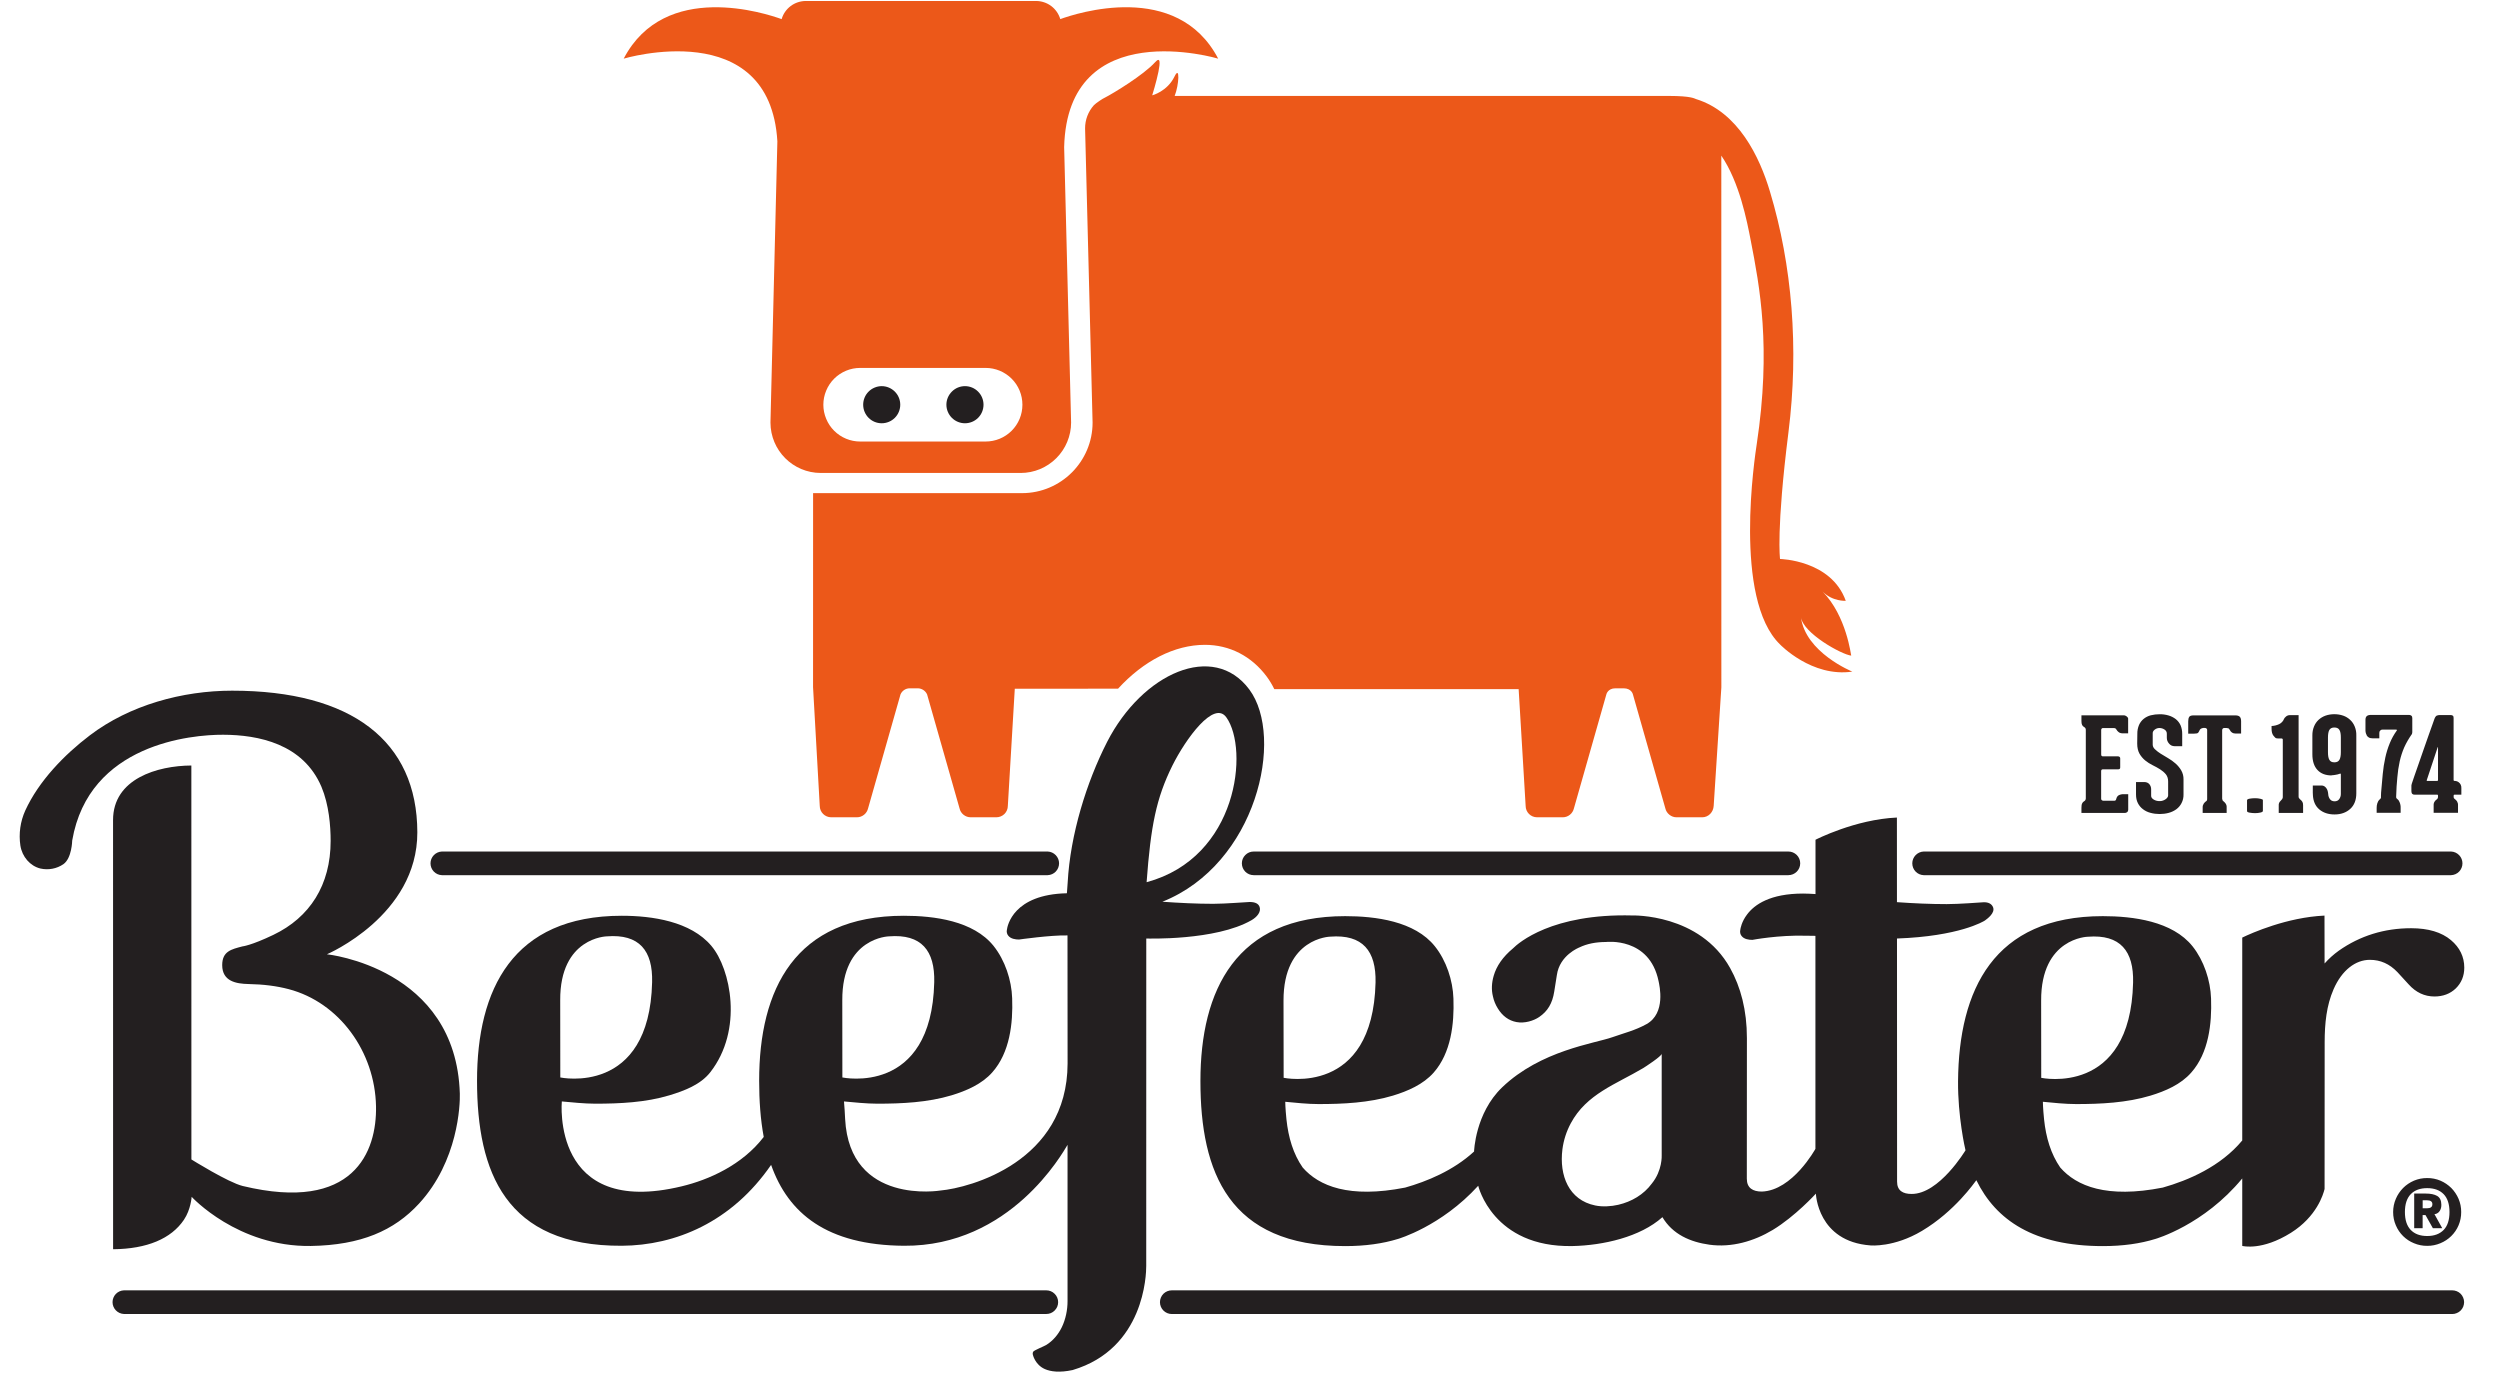
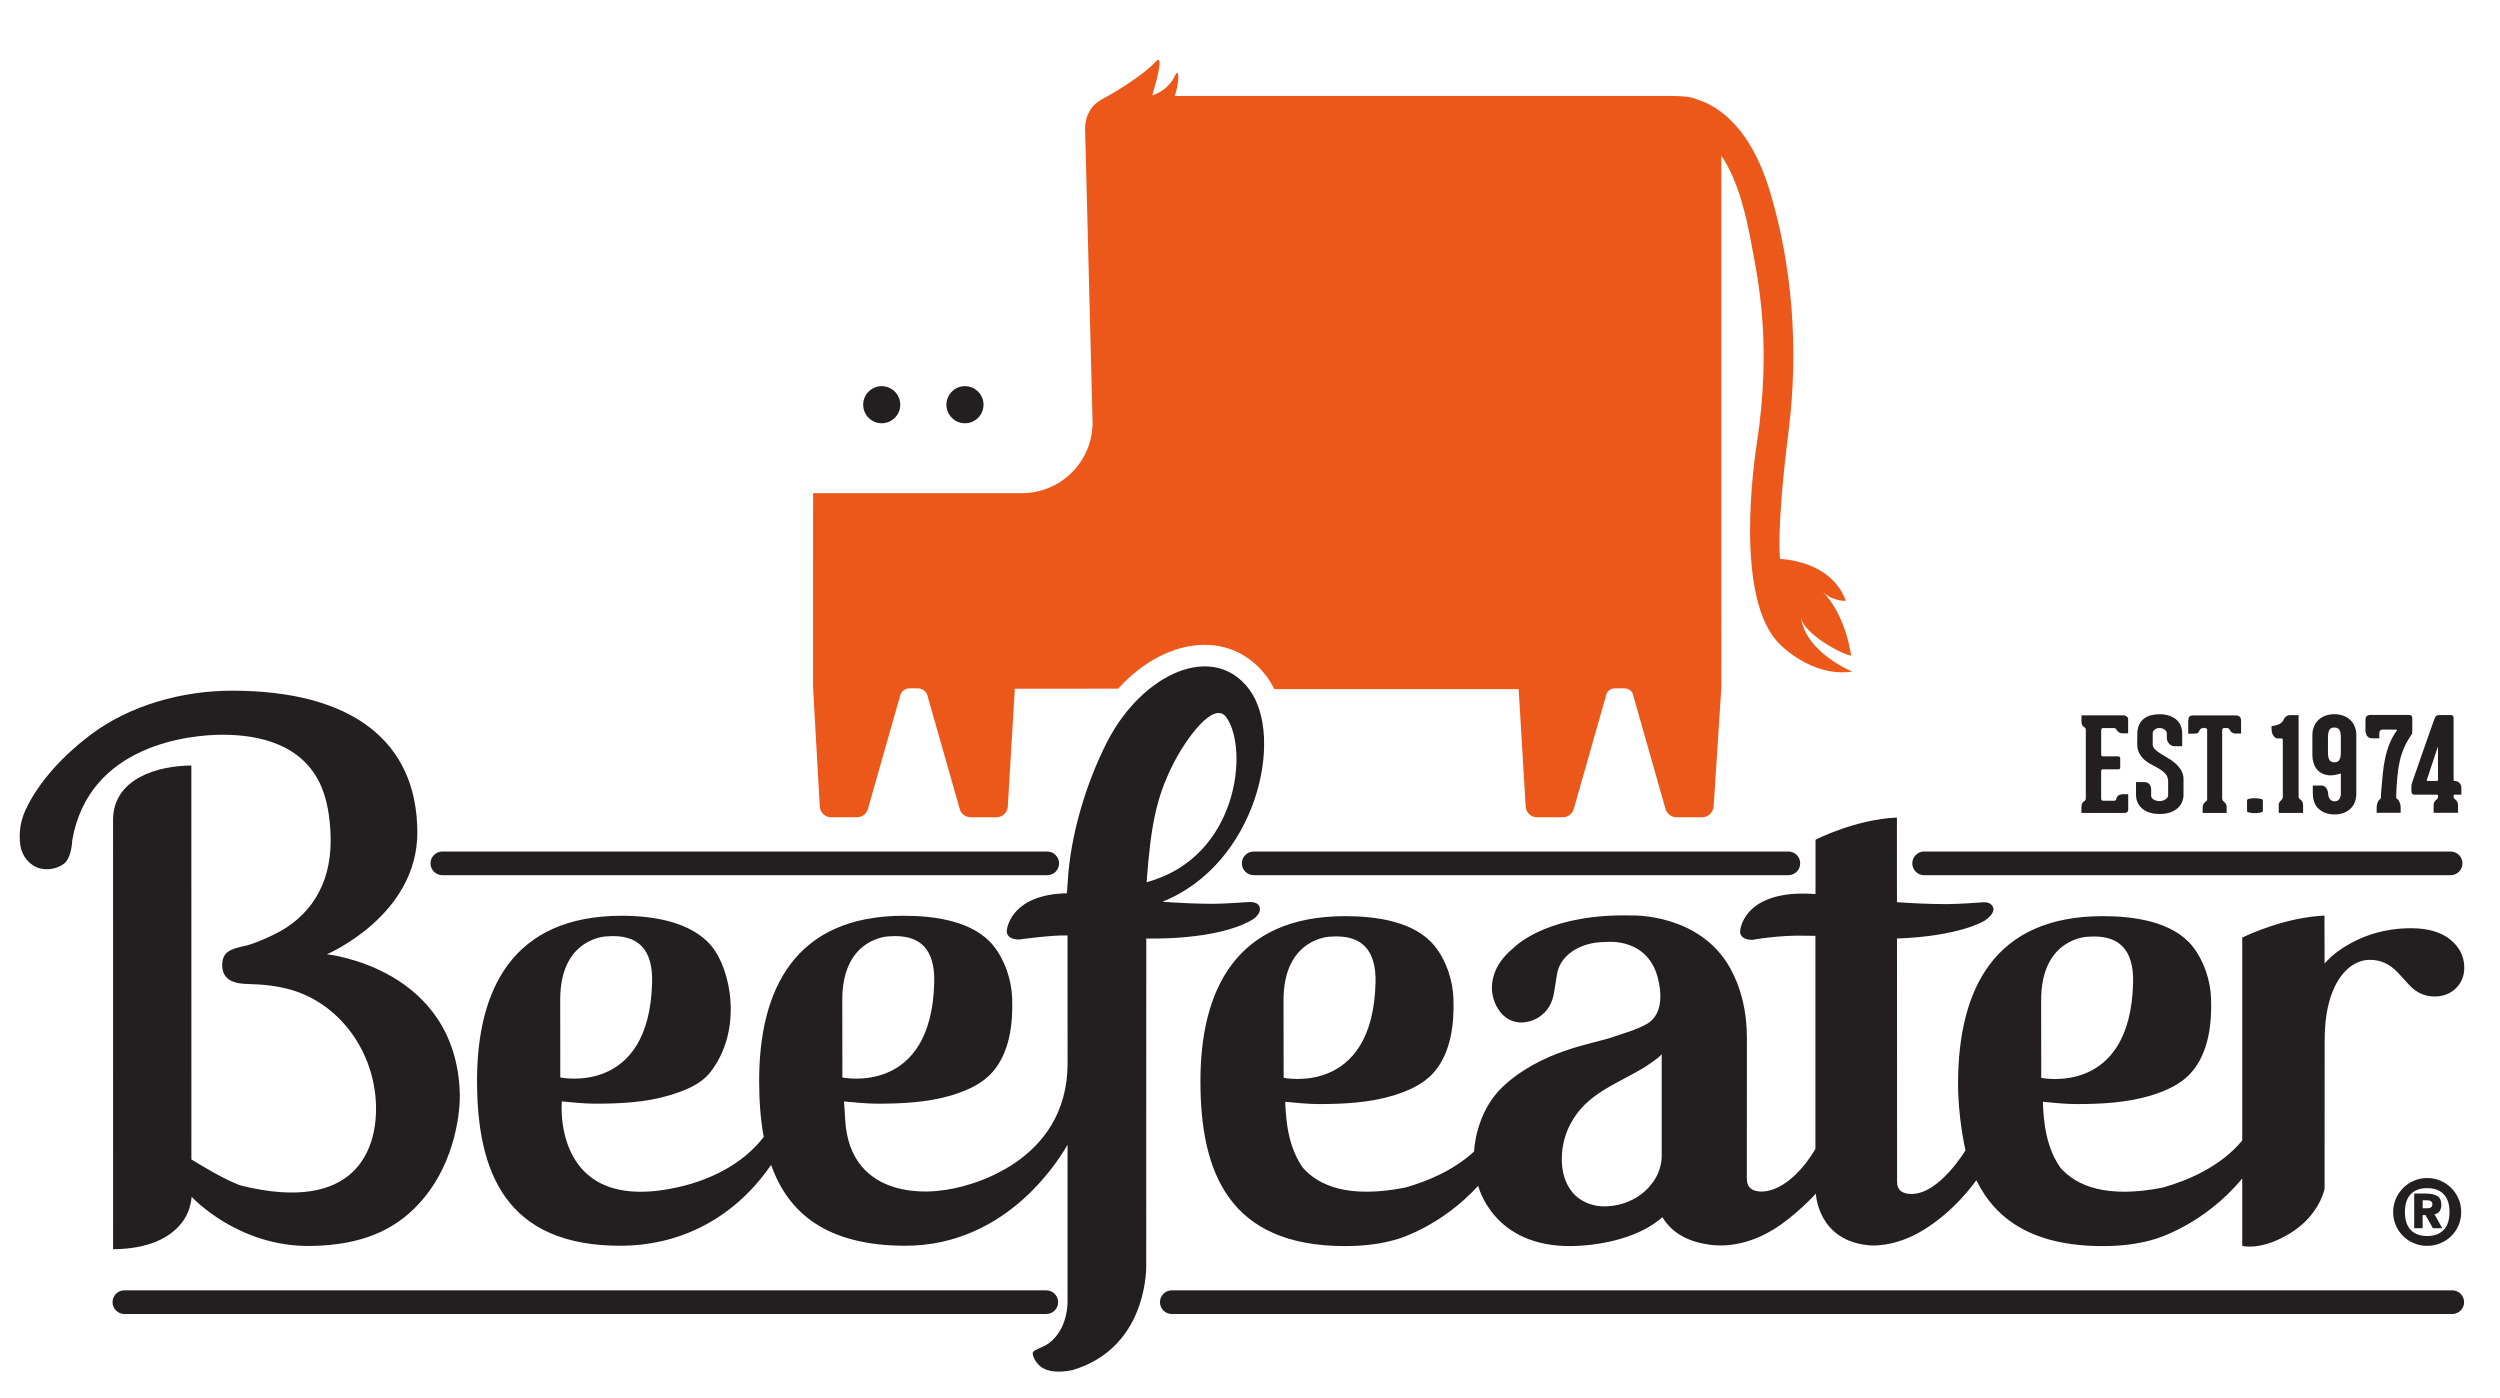
<svg xmlns="http://www.w3.org/2000/svg" width="59" height="33" viewBox="0 0 59 33" fill="none">
-   <path d="M45.398 20.654H57.846C57.918 20.651 57.986 20.621 58.036 20.569C58.086 20.517 58.114 20.447 58.114 20.375C58.114 20.303 58.086 20.234 58.036 20.182C57.986 20.13 57.918 20.099 57.846 20.096H45.398C45.326 20.099 45.258 20.13 45.208 20.182C45.158 20.234 45.13 20.303 45.13 20.375C45.13 20.447 45.158 20.517 45.208 20.569C45.258 20.621 45.326 20.651 45.398 20.654ZM57.874 30.452H27.655C27.581 30.452 27.51 30.481 27.457 30.533C27.405 30.586 27.375 30.657 27.375 30.731C27.375 30.886 27.501 31.011 27.655 31.011H57.873C57.91 31.011 57.947 31.004 57.98 30.989C58.014 30.976 58.045 30.955 58.071 30.929C58.097 30.903 58.118 30.872 58.132 30.838C58.145 30.804 58.153 30.767 58.153 30.731C58.153 30.694 58.145 30.658 58.131 30.624C58.117 30.59 58.097 30.559 58.071 30.533C58.045 30.507 58.014 30.487 57.98 30.473C57.946 30.459 57.91 30.452 57.874 30.452ZM10.428 20.654H24.726C24.798 20.651 24.866 20.621 24.916 20.569C24.966 20.517 24.994 20.447 24.994 20.375C24.994 20.303 24.966 20.234 24.916 20.182C24.866 20.13 24.798 20.099 24.726 20.096H10.428C10.356 20.099 10.288 20.13 10.238 20.182C10.188 20.234 10.16 20.303 10.16 20.375C10.16 20.447 10.188 20.517 10.238 20.569C10.288 20.621 10.356 20.651 10.428 20.654ZM24.972 30.731C24.972 30.657 24.943 30.586 24.89 30.534C24.838 30.481 24.767 30.452 24.693 30.452H2.924C2.852 30.455 2.784 30.485 2.734 30.537C2.684 30.589 2.656 30.659 2.656 30.731C2.656 30.803 2.684 30.872 2.734 30.924C2.784 30.976 2.852 31.007 2.924 31.01H24.693C24.73 31.01 24.766 31.003 24.8 30.989C24.834 30.975 24.865 30.954 24.89 30.928C24.916 30.902 24.937 30.871 24.951 30.838C24.965 30.804 24.972 30.767 24.972 30.731ZM29.308 20.375C29.308 20.53 29.433 20.654 29.587 20.654H42.205C42.359 20.654 42.485 20.53 42.485 20.375C42.485 20.338 42.478 20.302 42.464 20.268C42.45 20.234 42.429 20.203 42.403 20.177C42.377 20.152 42.346 20.131 42.312 20.117C42.278 20.103 42.242 20.096 42.205 20.096H29.587C29.55 20.096 29.514 20.103 29.48 20.117C29.446 20.131 29.416 20.152 29.39 20.178C29.364 20.204 29.343 20.234 29.329 20.268C29.315 20.302 29.308 20.338 29.308 20.375ZM49.954 19.186H50.145C50.168 19.186 50.187 19.179 50.202 19.165C50.21 19.158 50.216 19.15 50.22 19.14C50.224 19.131 50.226 19.12 50.226 19.11V18.743H50.118C50.078 18.741 50.038 18.75 50.002 18.768C49.973 18.785 49.952 18.815 49.942 18.86C49.935 18.884 49.924 18.897 49.902 18.897H49.634C49.623 18.896 49.612 18.892 49.604 18.885C49.592 18.878 49.587 18.866 49.587 18.851V18.198C49.587 18.17 49.602 18.156 49.63 18.156H49.991C50.021 18.156 50.037 18.142 50.037 18.112V17.897C50.037 17.881 50.032 17.869 50.021 17.862C50.011 17.855 50 17.851 49.988 17.85H49.63C49.602 17.85 49.588 17.836 49.588 17.807V17.225C49.588 17.213 49.592 17.204 49.599 17.196C49.609 17.186 49.616 17.182 49.627 17.182H49.883C49.915 17.182 49.937 17.193 49.948 17.219C49.961 17.241 49.978 17.261 49.999 17.277C50.024 17.298 50.058 17.307 50.101 17.307H50.224V16.96C50.224 16.943 50.213 16.926 50.192 16.909C50.169 16.892 50.148 16.882 50.125 16.882H49.122V17.015C49.122 17.056 49.126 17.087 49.138 17.11C49.148 17.129 49.163 17.146 49.182 17.156C49.196 17.163 49.207 17.173 49.215 17.185C49.222 17.198 49.226 17.213 49.225 17.227V18.844C49.225 18.858 49.22 18.871 49.213 18.884C49.204 18.895 49.197 18.905 49.186 18.909C49.165 18.92 49.148 18.938 49.139 18.96C49.127 18.983 49.122 19.017 49.122 19.064V19.186H49.307L49.954 19.186ZM50.575 19.098C50.627 19.138 50.688 19.167 50.752 19.183C50.822 19.202 50.895 19.211 50.967 19.211C51.04 19.211 51.113 19.202 51.183 19.183C51.247 19.166 51.308 19.137 51.362 19.098C51.413 19.06 51.455 19.011 51.484 18.954C51.517 18.891 51.533 18.82 51.531 18.749V18.395C51.533 18.32 51.514 18.246 51.477 18.181C51.441 18.12 51.396 18.066 51.343 18.019C51.289 17.971 51.23 17.929 51.168 17.893C51.109 17.859 51.05 17.823 50.992 17.787C50.944 17.757 50.899 17.723 50.858 17.684C50.822 17.651 50.804 17.613 50.804 17.573V17.302C50.804 17.27 50.821 17.243 50.852 17.219C50.884 17.194 50.924 17.18 50.964 17.181C51.006 17.181 51.047 17.194 51.082 17.217C51.099 17.227 51.113 17.242 51.123 17.259C51.133 17.277 51.138 17.297 51.137 17.317V17.412C51.137 17.462 51.153 17.507 51.189 17.548C51.204 17.567 51.224 17.583 51.246 17.594C51.269 17.604 51.293 17.61 51.318 17.61H51.5V17.321C51.501 17.25 51.488 17.181 51.461 17.116C51.435 17.059 51.397 17.01 51.348 16.971C51.297 16.932 51.24 16.903 51.178 16.885C51.11 16.865 51.039 16.855 50.968 16.856C50.897 16.856 50.827 16.864 50.758 16.881C50.698 16.897 50.641 16.925 50.592 16.964C50.544 17.003 50.506 17.053 50.481 17.109C50.453 17.176 50.439 17.248 50.441 17.321L50.438 17.548C50.438 17.645 50.457 17.724 50.492 17.787C50.527 17.848 50.573 17.902 50.627 17.947C50.681 17.991 50.74 18.028 50.803 18.059C50.863 18.088 50.922 18.121 50.978 18.156C51.029 18.188 51.075 18.227 51.114 18.273C51.149 18.317 51.168 18.373 51.168 18.441V18.773C51.168 18.787 51.163 18.803 51.152 18.819C51.141 18.836 51.126 18.85 51.109 18.861C51.089 18.876 51.067 18.887 51.044 18.894C51.02 18.903 50.993 18.907 50.968 18.906C50.918 18.907 50.87 18.895 50.828 18.87C50.787 18.845 50.767 18.816 50.767 18.783V18.629C50.768 18.585 50.754 18.542 50.725 18.507C50.697 18.474 50.656 18.456 50.601 18.456H50.41V18.749C50.41 18.827 50.424 18.895 50.454 18.954C50.483 19.011 50.524 19.06 50.575 19.098ZM51.877 17.292C51.892 17.272 51.904 17.251 51.913 17.228C51.921 17.212 51.935 17.199 51.952 17.192C51.964 17.186 51.977 17.182 51.99 17.18H52.042C52.051 17.18 52.063 17.185 52.072 17.192C52.084 17.199 52.089 17.21 52.089 17.228V18.851C52.089 18.87 52.087 18.885 52.08 18.894C52.075 18.903 52.068 18.908 52.056 18.915C52.038 18.929 52.021 18.947 52.008 18.966C51.991 18.992 51.982 19.022 51.983 19.053V19.185H52.549V19.052C52.551 19.022 52.543 18.992 52.526 18.966C52.513 18.946 52.497 18.929 52.478 18.914C52.469 18.907 52.462 18.9 52.455 18.893C52.449 18.88 52.445 18.866 52.443 18.851V17.233C52.443 17.217 52.448 17.204 52.457 17.195C52.461 17.19 52.466 17.187 52.472 17.184C52.477 17.182 52.483 17.181 52.489 17.181H52.548C52.559 17.181 52.571 17.183 52.585 17.188C52.599 17.19 52.611 17.204 52.622 17.225C52.651 17.283 52.695 17.311 52.755 17.311H52.89V17.024C52.89 16.971 52.879 16.934 52.857 16.914C52.836 16.893 52.801 16.883 52.751 16.883H51.769C51.715 16.883 51.681 16.895 51.666 16.918C51.65 16.942 51.642 16.977 51.642 17.025V17.314H51.781C51.833 17.314 51.864 17.307 51.875 17.293M53.088 19.178C53.131 19.186 53.175 19.19 53.218 19.19C53.262 19.191 53.306 19.186 53.348 19.176C53.385 19.167 53.404 19.155 53.404 19.138V18.882C53.404 18.87 53.385 18.859 53.348 18.852C53.306 18.842 53.262 18.837 53.219 18.838C53.175 18.838 53.132 18.841 53.089 18.849C53.051 18.856 53.03 18.868 53.03 18.887V19.142C53.03 19.158 53.049 19.171 53.088 19.178ZM53.724 17.424C53.733 17.427 53.745 17.427 53.756 17.427H53.834C53.861 17.427 53.874 17.436 53.874 17.457V18.818C53.873 18.825 53.87 18.832 53.867 18.842C53.863 18.853 53.857 18.863 53.849 18.87C53.832 18.887 53.816 18.905 53.802 18.923C53.785 18.947 53.776 18.976 53.778 19.006V19.185H54.353V19.006C54.355 18.975 54.348 18.945 54.332 18.918C54.321 18.9 54.306 18.884 54.289 18.87L54.284 18.868C54.277 18.863 54.27 18.852 54.261 18.841C54.252 18.831 54.247 18.819 54.247 18.807V16.877H54.041C54.008 16.877 53.976 16.888 53.951 16.909C53.925 16.933 53.909 16.95 53.905 16.962C53.884 17.018 53.842 17.064 53.788 17.09C53.732 17.116 53.671 17.131 53.609 17.134V17.196C53.609 17.269 53.623 17.324 53.654 17.363C53.683 17.401 53.707 17.423 53.726 17.424M54.94 17.406C54.94 17.324 54.951 17.264 54.973 17.226C54.997 17.188 55.035 17.169 55.091 17.169C55.148 17.169 55.188 17.188 55.21 17.226C55.234 17.264 55.244 17.324 55.244 17.406V17.751C55.244 17.833 55.233 17.893 55.21 17.932C55.187 17.972 55.148 17.991 55.091 17.991C55.035 17.991 54.996 17.973 54.973 17.932C54.95 17.893 54.94 17.833 54.94 17.751V17.406ZM55.026 18.296C55.045 18.296 55.073 18.294 55.112 18.287C55.149 18.282 55.185 18.273 55.22 18.26C55.236 18.253 55.244 18.259 55.244 18.276V18.735C55.245 18.779 55.232 18.822 55.207 18.857C55.183 18.893 55.146 18.911 55.097 18.911C55.045 18.911 55.007 18.892 54.982 18.853C54.96 18.82 54.947 18.781 54.946 18.741C54.945 18.724 54.943 18.708 54.939 18.692C54.935 18.668 54.927 18.645 54.916 18.624C54.904 18.6 54.887 18.58 54.866 18.564C54.842 18.546 54.812 18.537 54.782 18.538H54.582V18.719C54.582 18.726 54.583 18.731 54.584 18.736V18.759C54.591 18.907 54.64 19.02 54.734 19.101C54.827 19.18 54.947 19.221 55.096 19.221C55.247 19.221 55.372 19.176 55.467 19.089C55.562 19.002 55.609 18.879 55.609 18.721V17.354C55.611 17.282 55.598 17.211 55.571 17.145C55.547 17.085 55.51 17.031 55.463 16.988C55.416 16.944 55.36 16.91 55.299 16.889C55.232 16.866 55.161 16.855 55.09 16.855C55.019 16.855 54.949 16.866 54.882 16.889C54.821 16.911 54.765 16.945 54.718 16.988C54.671 17.032 54.635 17.085 54.611 17.145C54.584 17.211 54.571 17.282 54.572 17.354V17.801C54.572 17.96 54.611 18.084 54.691 18.17C54.77 18.256 54.881 18.3 55.025 18.3M55.853 17.354C55.865 17.374 55.882 17.391 55.902 17.403C55.923 17.417 55.952 17.424 55.987 17.424H56.152V17.295C56.152 17.27 56.16 17.252 56.176 17.238C56.183 17.232 56.192 17.226 56.201 17.222C56.211 17.219 56.221 17.217 56.231 17.218H56.544C56.549 17.218 56.554 17.219 56.563 17.222C56.57 17.224 56.57 17.232 56.564 17.241C56.497 17.334 56.441 17.435 56.398 17.541C56.353 17.651 56.318 17.764 56.293 17.88C56.265 18.007 56.245 18.136 56.233 18.265C56.219 18.402 56.208 18.547 56.194 18.701L56.192 18.747C56.192 18.761 56.192 18.776 56.191 18.789C56.19 18.803 56.19 18.817 56.19 18.833C56.185 18.843 56.18 18.847 56.176 18.852L56.159 18.868C56.133 18.892 56.115 18.923 56.105 18.957C56.094 18.993 56.088 19.031 56.089 19.068V19.182H56.655V19.068C56.657 19.023 56.649 18.978 56.632 18.936C56.618 18.901 56.603 18.878 56.589 18.868C56.577 18.859 56.57 18.852 56.561 18.844C56.551 18.834 56.549 18.823 56.549 18.803C56.554 18.633 56.563 18.48 56.577 18.345C56.587 18.218 56.606 18.092 56.633 17.968C56.658 17.856 56.693 17.747 56.738 17.642C56.785 17.537 56.843 17.436 56.909 17.341C56.916 17.334 56.92 17.326 56.923 17.317C56.928 17.302 56.93 17.288 56.93 17.273V16.947C56.93 16.922 56.923 16.903 56.909 16.891C56.895 16.879 56.876 16.872 56.857 16.872H55.957C55.91 16.872 55.877 16.881 55.856 16.9C55.835 16.919 55.825 16.948 55.825 16.989V17.251C55.825 17.263 55.827 17.276 55.832 17.295C55.837 17.313 55.843 17.331 55.855 17.35M57.271 18.413L57.504 17.711C57.509 17.692 57.514 17.673 57.521 17.659C57.525 17.647 57.528 17.638 57.532 17.631C57.535 17.626 57.537 17.626 57.537 17.638V18.411C57.537 18.423 57.53 18.43 57.516 18.43H57.281C57.272 18.43 57.266 18.425 57.271 18.413ZM56.911 18.52C56.909 18.526 56.909 18.534 56.909 18.541V18.672C56.909 18.701 56.916 18.722 56.93 18.736C56.944 18.75 56.961 18.754 56.983 18.754H57.519C57.53 18.754 57.537 18.761 57.537 18.773V18.812C57.535 18.825 57.532 18.836 57.526 18.847C57.521 18.854 57.512 18.861 57.505 18.868C57.485 18.881 57.469 18.898 57.457 18.917C57.44 18.943 57.432 18.973 57.434 19.003V19.182H58.009V19.003C58.011 18.972 58.003 18.942 57.988 18.915C57.977 18.897 57.962 18.881 57.946 18.868C57.934 18.859 57.927 18.852 57.917 18.843C57.908 18.834 57.906 18.822 57.906 18.803V18.773C57.906 18.761 57.913 18.754 57.925 18.754H58.088V18.598C58.09 18.57 58.084 18.544 58.073 18.519C58.061 18.495 58.043 18.474 58.021 18.458C58.005 18.447 57.987 18.438 57.967 18.434C57.949 18.429 57.934 18.429 57.921 18.429C57.91 18.429 57.905 18.422 57.905 18.408V16.942C57.905 16.913 57.898 16.895 57.882 16.887C57.863 16.877 57.842 16.873 57.822 16.875H57.588C57.562 16.874 57.536 16.878 57.512 16.887C57.491 16.894 57.472 16.918 57.455 16.959C57.45 16.971 57.437 17.013 57.411 17.084C57.385 17.154 57.354 17.241 57.318 17.344C57.282 17.446 57.243 17.558 57.201 17.678C57.159 17.798 57.119 17.913 57.081 18.023C57.043 18.132 57.009 18.23 56.979 18.315C56.95 18.401 56.929 18.46 56.919 18.493C56.915 18.502 56.913 18.512 56.912 18.522M57.372 28.492C57.351 28.508 57.32 28.515 57.281 28.515H57.175V28.327H57.281C57.321 28.327 57.35 28.334 57.372 28.35C57.395 28.367 57.404 28.388 57.404 28.419C57.404 28.451 57.395 28.476 57.372 28.492ZM57.508 28.64C57.528 28.63 57.546 28.617 57.56 28.601C57.578 28.581 57.591 28.558 57.6 28.533C57.612 28.501 57.617 28.468 57.616 28.434C57.616 28.332 57.582 28.262 57.517 28.224C57.451 28.186 57.361 28.168 57.246 28.168H56.975V28.986H57.174V28.676H57.242L57.416 28.986H57.637L57.453 28.654C57.472 28.653 57.491 28.648 57.508 28.64Z" fill="#231F20" />
+   <path d="M45.398 20.654H57.846C57.918 20.651 57.986 20.621 58.036 20.569C58.086 20.517 58.114 20.447 58.114 20.375C58.114 20.303 58.086 20.234 58.036 20.182C57.986 20.13 57.918 20.099 57.846 20.096H45.398C45.326 20.099 45.258 20.13 45.208 20.182C45.158 20.234 45.13 20.303 45.13 20.375C45.13 20.447 45.158 20.517 45.208 20.569C45.258 20.621 45.326 20.651 45.398 20.654ZM57.874 30.452H27.655C27.581 30.452 27.51 30.481 27.457 30.533C27.405 30.586 27.375 30.657 27.375 30.731C27.375 30.886 27.501 31.011 27.655 31.011H57.873C57.91 31.011 57.947 31.004 57.98 30.989C58.014 30.976 58.045 30.955 58.071 30.929C58.097 30.903 58.118 30.872 58.132 30.838C58.145 30.804 58.153 30.767 58.153 30.731C58.153 30.694 58.145 30.658 58.131 30.624C58.117 30.59 58.097 30.559 58.071 30.533C58.045 30.507 58.014 30.487 57.98 30.473C57.946 30.459 57.91 30.452 57.874 30.452ZM10.428 20.654H24.726C24.798 20.651 24.866 20.621 24.916 20.569C24.966 20.517 24.994 20.447 24.994 20.375C24.994 20.303 24.966 20.234 24.916 20.182C24.866 20.13 24.798 20.099 24.726 20.096H10.428C10.356 20.099 10.288 20.13 10.238 20.182C10.188 20.234 10.16 20.303 10.16 20.375C10.16 20.447 10.188 20.517 10.238 20.569C10.288 20.621 10.356 20.651 10.428 20.654ZM24.972 30.731C24.972 30.657 24.943 30.586 24.89 30.534C24.838 30.481 24.767 30.452 24.693 30.452H2.924C2.852 30.455 2.784 30.485 2.734 30.537C2.684 30.589 2.656 30.659 2.656 30.731C2.656 30.803 2.684 30.872 2.734 30.924C2.784 30.976 2.852 31.007 2.924 31.01H24.693C24.73 31.01 24.766 31.003 24.8 30.989C24.834 30.975 24.865 30.954 24.89 30.928C24.916 30.902 24.937 30.871 24.951 30.838C24.965 30.804 24.972 30.767 24.972 30.731ZM29.308 20.375C29.308 20.53 29.433 20.654 29.587 20.654H42.205C42.359 20.654 42.485 20.53 42.485 20.375C42.485 20.338 42.478 20.302 42.464 20.268C42.45 20.234 42.429 20.203 42.403 20.177C42.377 20.152 42.346 20.131 42.312 20.117C42.278 20.103 42.242 20.096 42.205 20.096H29.587C29.55 20.096 29.514 20.103 29.48 20.117C29.446 20.131 29.416 20.152 29.39 20.178C29.364 20.204 29.343 20.234 29.329 20.268C29.315 20.302 29.308 20.338 29.308 20.375ZM49.954 19.186H50.145C50.168 19.186 50.187 19.179 50.202 19.165C50.21 19.158 50.216 19.15 50.22 19.14C50.224 19.131 50.226 19.12 50.226 19.11V18.743H50.118C50.078 18.741 50.038 18.75 50.002 18.768C49.973 18.785 49.952 18.815 49.942 18.86C49.935 18.884 49.924 18.897 49.902 18.897H49.634C49.623 18.896 49.612 18.892 49.604 18.885C49.592 18.878 49.587 18.866 49.587 18.851V18.198C49.587 18.17 49.602 18.156 49.63 18.156H49.991C50.021 18.156 50.037 18.142 50.037 18.112V17.897C50.037 17.881 50.032 17.869 50.021 17.862C50.011 17.855 50 17.851 49.988 17.85H49.63C49.602 17.85 49.588 17.836 49.588 17.807V17.225C49.588 17.213 49.592 17.204 49.599 17.196C49.609 17.186 49.616 17.182 49.627 17.182H49.883C49.915 17.182 49.937 17.193 49.948 17.219C49.961 17.241 49.978 17.261 49.999 17.277C50.024 17.298 50.058 17.307 50.101 17.307H50.224V16.96C50.224 16.943 50.213 16.926 50.192 16.909C50.169 16.892 50.148 16.882 50.125 16.882H49.122V17.015C49.122 17.056 49.126 17.087 49.138 17.11C49.148 17.129 49.163 17.146 49.182 17.156C49.196 17.163 49.207 17.173 49.215 17.185C49.222 17.198 49.226 17.213 49.225 17.227V18.844C49.225 18.858 49.22 18.871 49.213 18.884C49.204 18.895 49.197 18.905 49.186 18.909C49.165 18.92 49.148 18.938 49.139 18.96C49.127 18.983 49.122 19.017 49.122 19.064V19.186H49.307L49.954 19.186ZM50.575 19.098C50.627 19.138 50.688 19.167 50.752 19.183C50.822 19.202 50.895 19.211 50.967 19.211C51.04 19.211 51.113 19.202 51.183 19.183C51.247 19.166 51.308 19.137 51.362 19.098C51.413 19.06 51.455 19.011 51.484 18.954C51.517 18.891 51.533 18.82 51.531 18.749V18.395C51.533 18.32 51.514 18.246 51.477 18.181C51.441 18.12 51.396 18.066 51.343 18.019C51.289 17.971 51.23 17.929 51.168 17.893C51.109 17.859 51.05 17.823 50.992 17.787C50.944 17.757 50.899 17.723 50.858 17.684C50.822 17.651 50.804 17.613 50.804 17.573V17.302C50.804 17.27 50.821 17.243 50.852 17.219C50.884 17.194 50.924 17.18 50.964 17.181C51.006 17.181 51.047 17.194 51.082 17.217C51.099 17.227 51.113 17.242 51.123 17.259C51.133 17.277 51.138 17.297 51.137 17.317V17.412C51.137 17.462 51.153 17.507 51.189 17.548C51.204 17.567 51.224 17.583 51.246 17.594C51.269 17.604 51.293 17.61 51.318 17.61H51.5V17.321C51.501 17.25 51.488 17.181 51.461 17.116C51.435 17.059 51.397 17.01 51.348 16.971C51.297 16.932 51.24 16.903 51.178 16.885C51.11 16.865 51.039 16.855 50.968 16.856C50.897 16.856 50.827 16.864 50.758 16.881C50.698 16.897 50.641 16.925 50.592 16.964C50.544 17.003 50.506 17.053 50.481 17.109C50.453 17.176 50.439 17.248 50.441 17.321L50.438 17.548C50.438 17.645 50.457 17.724 50.492 17.787C50.527 17.848 50.573 17.902 50.627 17.947C50.681 17.991 50.74 18.028 50.803 18.059C50.863 18.088 50.922 18.121 50.978 18.156C51.029 18.188 51.075 18.227 51.114 18.273C51.149 18.317 51.168 18.373 51.168 18.441V18.773C51.168 18.787 51.163 18.803 51.152 18.819C51.141 18.836 51.126 18.85 51.109 18.861C51.089 18.876 51.067 18.887 51.044 18.894C51.02 18.903 50.993 18.907 50.968 18.906C50.918 18.907 50.87 18.895 50.828 18.87C50.787 18.845 50.767 18.816 50.767 18.783V18.629C50.768 18.585 50.754 18.542 50.725 18.507C50.697 18.474 50.656 18.456 50.601 18.456H50.41V18.749C50.41 18.827 50.424 18.895 50.454 18.954C50.483 19.011 50.524 19.06 50.575 19.098ZM51.877 17.292C51.892 17.272 51.904 17.251 51.913 17.228C51.921 17.212 51.935 17.199 51.952 17.192C51.964 17.186 51.977 17.182 51.99 17.18H52.042C52.051 17.18 52.063 17.185 52.072 17.192C52.084 17.199 52.089 17.21 52.089 17.228V18.851C52.089 18.87 52.087 18.885 52.08 18.894C52.075 18.903 52.068 18.908 52.056 18.915C52.038 18.929 52.021 18.947 52.008 18.966C51.991 18.992 51.982 19.022 51.983 19.053V19.185H52.549V19.052C52.551 19.022 52.543 18.992 52.526 18.966C52.513 18.946 52.497 18.929 52.478 18.914C52.469 18.907 52.462 18.9 52.455 18.893C52.449 18.88 52.445 18.866 52.443 18.851V17.233C52.443 17.217 52.448 17.204 52.457 17.195C52.461 17.19 52.466 17.187 52.472 17.184C52.477 17.182 52.483 17.181 52.489 17.181H52.548C52.559 17.181 52.571 17.183 52.585 17.188C52.599 17.19 52.611 17.204 52.622 17.225C52.651 17.283 52.695 17.311 52.755 17.311H52.89V17.024C52.89 16.971 52.879 16.934 52.857 16.914C52.836 16.893 52.801 16.883 52.751 16.883H51.769C51.715 16.883 51.681 16.895 51.666 16.918C51.65 16.942 51.642 16.977 51.642 17.025V17.314H51.781C51.833 17.314 51.864 17.307 51.875 17.293M53.088 19.178C53.131 19.186 53.175 19.19 53.218 19.19C53.262 19.191 53.306 19.186 53.348 19.176C53.385 19.167 53.404 19.155 53.404 19.138V18.882C53.404 18.87 53.385 18.859 53.348 18.852C53.306 18.842 53.262 18.837 53.219 18.838C53.175 18.838 53.132 18.841 53.089 18.849C53.051 18.856 53.03 18.868 53.03 18.887V19.142C53.03 19.158 53.049 19.171 53.088 19.178ZM53.724 17.424C53.733 17.427 53.745 17.427 53.756 17.427H53.834C53.861 17.427 53.874 17.436 53.874 17.457V18.818C53.873 18.825 53.87 18.832 53.867 18.842C53.863 18.853 53.857 18.863 53.849 18.87C53.832 18.887 53.816 18.905 53.802 18.923C53.785 18.947 53.776 18.976 53.778 19.006V19.185H54.353V19.006C54.355 18.975 54.348 18.945 54.332 18.918C54.321 18.9 54.306 18.884 54.289 18.87L54.284 18.868C54.277 18.863 54.27 18.852 54.261 18.841C54.252 18.831 54.247 18.819 54.247 18.807V16.877H54.041C54.008 16.877 53.976 16.888 53.951 16.909C53.925 16.933 53.909 16.95 53.905 16.962C53.884 17.018 53.842 17.064 53.788 17.09C53.732 17.116 53.671 17.131 53.609 17.134V17.196C53.609 17.269 53.623 17.324 53.654 17.363C53.683 17.401 53.707 17.423 53.726 17.424M54.94 17.406C54.94 17.324 54.951 17.264 54.973 17.226C54.997 17.188 55.035 17.169 55.091 17.169C55.148 17.169 55.188 17.188 55.21 17.226C55.234 17.264 55.244 17.324 55.244 17.406V17.751C55.244 17.833 55.233 17.893 55.21 17.932C55.187 17.972 55.148 17.991 55.091 17.991C55.035 17.991 54.996 17.973 54.973 17.932C54.95 17.893 54.94 17.833 54.94 17.751V17.406ZM55.026 18.296C55.045 18.296 55.073 18.294 55.112 18.287C55.149 18.282 55.185 18.273 55.22 18.26C55.236 18.253 55.244 18.259 55.244 18.276V18.735C55.245 18.779 55.232 18.822 55.207 18.857C55.183 18.893 55.146 18.911 55.097 18.911C55.045 18.911 55.007 18.892 54.982 18.853C54.96 18.82 54.947 18.781 54.946 18.741C54.945 18.724 54.943 18.708 54.939 18.692C54.935 18.668 54.927 18.645 54.916 18.624C54.904 18.6 54.887 18.58 54.866 18.564C54.842 18.546 54.812 18.537 54.782 18.538H54.582V18.719C54.582 18.726 54.583 18.731 54.584 18.736V18.759C54.591 18.907 54.64 19.02 54.734 19.101C54.827 19.18 54.947 19.221 55.096 19.221C55.247 19.221 55.372 19.176 55.467 19.089C55.562 19.002 55.609 18.879 55.609 18.721V17.354C55.611 17.282 55.598 17.211 55.571 17.145C55.547 17.085 55.51 17.031 55.463 16.988C55.416 16.944 55.36 16.91 55.299 16.889C55.232 16.866 55.161 16.855 55.09 16.855C55.019 16.855 54.949 16.866 54.882 16.889C54.821 16.911 54.765 16.945 54.718 16.988C54.671 17.032 54.635 17.085 54.611 17.145C54.584 17.211 54.571 17.282 54.572 17.354V17.801C54.572 17.96 54.611 18.084 54.691 18.17C54.77 18.256 54.881 18.3 55.025 18.3M55.853 17.354C55.865 17.374 55.882 17.391 55.902 17.403C55.923 17.417 55.952 17.424 55.987 17.424H56.152V17.295C56.152 17.27 56.16 17.252 56.176 17.238C56.183 17.232 56.192 17.226 56.201 17.222C56.211 17.219 56.221 17.217 56.231 17.218H56.544C56.549 17.218 56.554 17.219 56.563 17.222C56.57 17.224 56.57 17.232 56.564 17.241C56.497 17.334 56.441 17.435 56.398 17.541C56.353 17.651 56.318 17.764 56.293 17.88C56.265 18.007 56.245 18.136 56.233 18.265C56.219 18.402 56.208 18.547 56.194 18.701L56.192 18.747C56.192 18.761 56.192 18.776 56.191 18.789C56.19 18.803 56.19 18.817 56.19 18.833C56.185 18.843 56.18 18.847 56.176 18.852L56.159 18.868C56.133 18.892 56.115 18.923 56.105 18.957C56.094 18.993 56.088 19.031 56.089 19.068V19.182H56.655V19.068C56.657 19.023 56.649 18.978 56.632 18.936C56.618 18.901 56.603 18.878 56.589 18.868C56.577 18.859 56.57 18.852 56.561 18.844C56.551 18.834 56.549 18.823 56.549 18.803C56.554 18.633 56.563 18.48 56.577 18.345C56.587 18.218 56.606 18.092 56.633 17.968C56.658 17.856 56.693 17.747 56.738 17.642C56.785 17.537 56.843 17.436 56.909 17.341C56.916 17.334 56.92 17.326 56.923 17.317C56.928 17.302 56.93 17.288 56.93 17.273V16.947C56.93 16.922 56.923 16.903 56.909 16.891C56.895 16.879 56.876 16.872 56.857 16.872H55.957C55.91 16.872 55.877 16.881 55.856 16.9C55.835 16.919 55.825 16.948 55.825 16.989V17.251C55.825 17.263 55.827 17.276 55.832 17.295M57.271 18.413L57.504 17.711C57.509 17.692 57.514 17.673 57.521 17.659C57.525 17.647 57.528 17.638 57.532 17.631C57.535 17.626 57.537 17.626 57.537 17.638V18.411C57.537 18.423 57.53 18.43 57.516 18.43H57.281C57.272 18.43 57.266 18.425 57.271 18.413ZM56.911 18.52C56.909 18.526 56.909 18.534 56.909 18.541V18.672C56.909 18.701 56.916 18.722 56.93 18.736C56.944 18.75 56.961 18.754 56.983 18.754H57.519C57.53 18.754 57.537 18.761 57.537 18.773V18.812C57.535 18.825 57.532 18.836 57.526 18.847C57.521 18.854 57.512 18.861 57.505 18.868C57.485 18.881 57.469 18.898 57.457 18.917C57.44 18.943 57.432 18.973 57.434 19.003V19.182H58.009V19.003C58.011 18.972 58.003 18.942 57.988 18.915C57.977 18.897 57.962 18.881 57.946 18.868C57.934 18.859 57.927 18.852 57.917 18.843C57.908 18.834 57.906 18.822 57.906 18.803V18.773C57.906 18.761 57.913 18.754 57.925 18.754H58.088V18.598C58.09 18.57 58.084 18.544 58.073 18.519C58.061 18.495 58.043 18.474 58.021 18.458C58.005 18.447 57.987 18.438 57.967 18.434C57.949 18.429 57.934 18.429 57.921 18.429C57.91 18.429 57.905 18.422 57.905 18.408V16.942C57.905 16.913 57.898 16.895 57.882 16.887C57.863 16.877 57.842 16.873 57.822 16.875H57.588C57.562 16.874 57.536 16.878 57.512 16.887C57.491 16.894 57.472 16.918 57.455 16.959C57.45 16.971 57.437 17.013 57.411 17.084C57.385 17.154 57.354 17.241 57.318 17.344C57.282 17.446 57.243 17.558 57.201 17.678C57.159 17.798 57.119 17.913 57.081 18.023C57.043 18.132 57.009 18.23 56.979 18.315C56.95 18.401 56.929 18.46 56.919 18.493C56.915 18.502 56.913 18.512 56.912 18.522M57.372 28.492C57.351 28.508 57.32 28.515 57.281 28.515H57.175V28.327H57.281C57.321 28.327 57.35 28.334 57.372 28.35C57.395 28.367 57.404 28.388 57.404 28.419C57.404 28.451 57.395 28.476 57.372 28.492ZM57.508 28.64C57.528 28.63 57.546 28.617 57.56 28.601C57.578 28.581 57.591 28.558 57.6 28.533C57.612 28.501 57.617 28.468 57.616 28.434C57.616 28.332 57.582 28.262 57.517 28.224C57.451 28.186 57.361 28.168 57.246 28.168H56.975V28.986H57.174V28.676H57.242L57.416 28.986H57.637L57.453 28.654C57.472 28.653 57.491 28.648 57.508 28.64Z" fill="#231F20" />
  <path d="M57.67 29.027C57.576 29.122 57.448 29.17 57.282 29.17C57.115 29.17 56.986 29.122 56.894 29.027C56.802 28.932 56.756 28.791 56.756 28.604C56.756 28.418 56.802 28.278 56.894 28.182C56.986 28.087 57.116 28.04 57.282 28.04C57.448 28.04 57.577 28.087 57.67 28.182C57.762 28.277 57.808 28.418 57.808 28.604C57.808 28.791 57.762 28.932 57.67 29.027ZM57.595 27.864C57.496 27.822 57.389 27.801 57.282 27.802C57.175 27.801 57.068 27.822 56.969 27.864C56.874 27.905 56.787 27.963 56.714 28.036C56.641 28.11 56.582 28.197 56.542 28.292C56.499 28.391 56.478 28.497 56.478 28.604C56.478 28.716 56.499 28.82 56.542 28.918C56.623 29.11 56.776 29.262 56.969 29.34C57.068 29.382 57.174 29.403 57.282 29.402C57.389 29.403 57.495 29.382 57.594 29.34C57.787 29.261 57.941 29.109 58.022 28.918C58.064 28.819 58.085 28.712 58.084 28.604C58.085 28.497 58.064 28.391 58.022 28.292C57.981 28.197 57.923 28.11 57.85 28.036C57.776 27.963 57.69 27.905 57.595 27.864ZM7.586 18.568C7.765 18.994 7.803 19.497 7.803 19.846C7.803 20.887 7.312 21.651 6.451 22.063C5.923 22.316 5.721 22.335 5.721 22.335C5.462 22.403 5.244 22.449 5.244 22.777C5.244 23.16 5.574 23.217 5.862 23.223C6.217 23.23 6.529 23.269 6.813 23.344C8.007 23.658 8.849 24.82 8.874 26.108C8.895 27.176 8.352 28.621 5.73 27.99C5.387 27.907 4.517 27.363 4.517 27.363C4.517 27.363 4.517 18.066 4.516 18.066C3.714 18.071 2.668 18.377 2.668 19.353C2.668 19.353 2.668 29.482 2.669 29.482C3.471 29.475 4.041 29.232 4.34 28.788C4.505 28.544 4.523 28.245 4.523 28.245C4.523 28.245 5.61 29.431 7.335 29.405C8.517 29.386 9.302 29.044 9.89 28.404C10.814 27.4 10.86 26.068 10.852 25.811C10.763 22.833 7.715 22.521 7.715 22.521C7.715 22.521 9.854 21.611 9.849 19.642C9.845 17.487 8.296 16.3 5.479 16.3C4.306 16.3 3.061 16.639 2.119 17.355C1.518 17.811 0.915 18.434 0.597 19.127C0.479 19.387 0.439 19.675 0.481 19.956C0.522 20.22 0.712 20.438 0.953 20.497C1.046 20.518 1.142 20.52 1.236 20.502C1.329 20.485 1.418 20.448 1.497 20.394C1.697 20.252 1.704 19.837 1.704 19.837C2.097 17.549 4.527 17.337 5.266 17.34C6.097 17.342 7.153 17.553 7.586 18.568ZM49.272 22.107C50.041 22.046 50.359 22.446 50.341 23.188C50.279 25.885 48.173 25.437 48.173 25.437L48.171 23.616C48.164 22.13 49.272 22.107 49.272 22.107ZM38.983 27.932C38.792 28.192 38.506 28.36 38.191 28.433C38.024 28.472 37.816 28.485 37.647 28.449C37.023 28.321 36.795 27.741 36.873 27.124C36.901 26.908 36.968 26.7 37.071 26.509C37.442 25.817 38.135 25.59 38.778 25.208C38.822 25.182 39.216 24.925 39.216 24.869V27.268C39.216 27.268 39.235 27.622 38.983 27.932ZM30.291 23.616C30.287 22.129 31.392 22.105 31.392 22.105C32.162 22.045 32.479 22.445 32.463 23.186C32.398 25.884 30.294 25.436 30.294 25.436L30.291 23.616ZM41.23 21.583C41.102 21.752 41.075 21.91 41.07 21.95C41.065 21.974 41.065 21.999 41.07 22.023C41.075 22.048 41.086 22.07 41.102 22.09C41.161 22.166 41.273 22.181 41.357 22.181C41.357 22.181 41.973 22.064 42.62 22.083C42.7 22.086 42.776 22.084 42.844 22.086V27.113C42.844 27.113 42.305 28.097 41.579 28.121C41.371 28.121 41.225 28.041 41.225 27.817L41.227 24.5C41.227 23.842 41.081 23.294 40.831 22.846C40.112 21.556 38.526 21.605 38.526 21.605C36.624 21.555 35.836 22.252 35.704 22.384C35.469 22.58 35.317 22.797 35.251 23.029C35.202 23.197 35.195 23.361 35.233 23.514C35.254 23.615 35.294 23.712 35.349 23.8C35.456 23.975 35.605 24.087 35.791 24.121C35.983 24.157 36.195 24.09 36.325 24.001C36.523 23.866 36.636 23.683 36.68 23.401L36.742 23.011C36.808 22.541 37.264 22.363 37.274 22.359C37.449 22.274 37.66 22.231 37.902 22.231C37.902 22.231 38.925 22.105 39.142 23.153C39.163 23.255 39.32 23.912 38.858 24.169C38.591 24.318 38.316 24.384 38.052 24.478C37.632 24.627 36.362 24.788 35.45 25.662C34.813 26.275 34.788 27.176 34.788 27.176C34.299 27.626 33.675 27.882 33.162 28.027C31.839 28.287 31.125 27.991 30.744 27.554C30.521 27.235 30.405 26.845 30.36 26.416C30.332 26.143 30.332 26.002 30.332 26.002C30.567 26.025 30.864 26.056 31.118 26.056C31.695 26.056 32.309 26.027 32.872 25.857C33.221 25.751 33.588 25.593 33.834 25.314C34.245 24.848 34.322 24.161 34.301 23.565C34.287 23.137 34.133 22.67 33.864 22.334C33.39 21.737 32.457 21.621 31.746 21.621C29.168 21.621 28.33 23.364 28.33 25.514C28.33 27.665 29.002 29.408 31.746 29.408C32.217 29.408 32.632 29.35 32.992 29.239C32.992 29.239 34.009 28.947 34.886 27.984C34.886 27.984 35.227 29.443 37.11 29.407C37.831 29.392 38.709 29.195 39.233 28.725C39.475 29.132 39.891 29.312 40.343 29.375C40.863 29.447 41.391 29.295 41.836 29.027C42.364 28.709 42.855 28.17 42.855 28.17C42.855 28.17 42.892 29.3 44.144 29.392C44.144 29.392 44.695 29.445 45.358 29.049C46.136 28.585 46.599 27.906 46.642 27.853C47.104 28.797 48.001 29.408 49.626 29.408C50.097 29.408 50.511 29.35 50.87 29.238C50.87 29.238 52.01 28.913 52.917 27.811V29.404C52.931 29.406 53.381 29.523 54.066 29.094C54.673 28.713 54.829 28.19 54.86 28.06L54.862 24.593C54.863 24.153 54.904 23.733 55.072 23.347C55.269 22.894 55.592 22.652 55.928 22.652C56.18 22.652 56.393 22.748 56.579 22.942L56.846 23.233C57.016 23.422 57.22 23.517 57.453 23.517C57.656 23.517 57.825 23.453 57.956 23.327C58.089 23.197 58.157 23.032 58.157 22.837C58.157 22.579 58.049 22.36 57.843 22.187C57.623 22.001 57.307 21.906 56.903 21.906C56.269 21.906 55.694 22.085 55.196 22.436C55.073 22.524 54.961 22.625 54.86 22.738L54.858 21.608C53.975 21.648 53.135 22.021 52.917 22.127V26.915C52.407 27.529 51.647 27.856 51.041 28.027C49.718 28.288 49.004 27.992 48.622 27.554C48.401 27.235 48.284 26.845 48.24 26.416C48.212 26.143 48.212 26.002 48.212 26.002C48.446 26.025 48.744 26.056 48.998 26.056C49.575 26.056 50.188 26.027 50.751 25.857C51.101 25.751 51.468 25.593 51.713 25.313C52.125 24.848 52.202 24.16 52.181 23.565C52.167 23.137 52.012 22.67 51.745 22.334C51.269 21.737 50.335 21.621 49.626 21.621C47.047 21.621 46.228 23.363 46.21 25.515C46.203 26.346 46.374 27.102 46.386 27.147C46.384 27.15 45.764 28.184 45.111 28.177C44.911 28.177 44.77 28.101 44.771 27.885L44.769 22.149C46.239 22.096 46.812 21.745 46.844 21.724C46.901 21.682 47.088 21.548 47.037 21.413C47.008 21.336 46.931 21.286 46.801 21.294C46.71 21.299 46.234 21.337 45.941 21.337C45.566 21.337 45.157 21.319 44.768 21.291L44.767 19.294C43.777 19.338 42.846 19.818 42.846 19.818V21.1C42.748 21.093 42.651 21.089 42.553 21.088C41.779 21.088 41.406 21.346 41.23 21.583Z" fill="#231F20" />
  <path d="M27.06 20.82C27.158 19.488 27.287 18.839 27.667 18.07C27.98 17.442 28.651 16.511 28.944 16.933C29.474 17.68 29.225 20.235 27.06 20.82ZM19.878 23.608C19.871 22.12 20.979 22.098 20.979 22.098C21.749 22.037 22.065 22.437 22.048 23.179C21.985 25.876 19.88 25.428 19.88 25.428L19.878 23.608ZM13.221 23.608C13.212 22.12 14.32 22.098 14.32 22.098C15.09 22.037 15.408 22.437 15.39 23.179C15.327 25.876 13.223 25.428 13.223 25.428L13.221 23.608ZM29.727 21.405C29.701 21.326 29.622 21.287 29.491 21.287C29.432 21.287 28.925 21.33 28.631 21.33C28.248 21.33 27.828 21.309 27.432 21.281C29.656 20.394 30.324 17.4 29.484 16.272C28.64 15.136 26.963 15.884 26.129 17.507C25.642 18.46 25.258 19.695 25.197 20.831C25.192 20.914 25.186 20.998 25.179 21.081C23.912 21.108 23.775 21.848 23.763 21.942C23.757 21.966 23.757 21.992 23.763 22.016C23.768 22.04 23.779 22.063 23.795 22.082C23.853 22.157 23.966 22.173 24.049 22.173C24.049 22.173 24.8 22.066 25.193 22.076L25.195 25.099C25.19 27.421 22.888 28.033 22.196 28.096C22.196 28.096 20.052 28.453 19.945 26.408C19.939 26.27 19.93 26.132 19.918 25.994C20.151 26.015 20.45 26.047 20.703 26.047C21.281 26.047 21.893 26.019 22.458 25.849C22.806 25.743 23.174 25.585 23.419 25.306C23.831 24.84 23.909 24.154 23.887 23.558C23.873 23.128 23.718 22.663 23.45 22.326C22.974 21.729 22.042 21.612 21.331 21.612C18.752 21.612 17.916 23.356 17.916 25.506C17.916 25.971 17.947 26.418 18.024 26.832C17.515 27.496 16.726 27.844 16.089 27.997C13 28.743 13.259 25.994 13.259 25.994C13.493 26.015 13.792 26.047 14.046 26.047C14.624 26.047 15.236 26.019 15.799 25.849C16.149 25.743 16.532 25.599 16.762 25.306C17.547 24.302 17.242 22.863 16.791 22.326C16.302 21.741 15.384 21.612 14.674 21.612C12.095 21.612 11.258 23.356 11.258 25.506C11.258 27.657 11.929 29.414 14.674 29.4C15.94 29.393 17.267 28.844 18.198 27.491C18.603 28.635 19.512 29.387 21.331 29.4C23.847 29.419 25.08 27.205 25.194 27.018V30.705C25.195 30.911 25.149 31.137 25.059 31.322C24.976 31.492 24.85 31.645 24.688 31.743C24.642 31.772 24.405 31.865 24.384 31.9C24.378 31.91 24.374 31.922 24.373 31.933C24.371 31.945 24.372 31.957 24.375 31.969C24.375 31.969 24.423 32.205 24.658 32.31C24.797 32.371 25.006 32.399 25.314 32.333C27.009 31.828 27.052 30.076 27.051 29.876L27.052 22.149C27.063 22.149 28.688 22.204 29.535 21.717C29.662 21.644 29.767 21.523 29.727 21.405Z" fill="#231F20" />
-   <path d="M24.088 11.162C24.404 11.162 24.706 11.036 24.929 10.813C25.152 10.59 25.278 10.288 25.278 9.972C25.278 9.972 25.114 3.489 25.114 3.473C25.193 0.321 28.749 1.384 28.749 1.384C27.78 -0.471 25.39 0.317 25.023 0.451C24.986 0.328 24.911 0.219 24.808 0.142C24.705 0.065 24.58 0.024 24.452 0.023L19.017 0.023C18.889 0.024 18.764 0.065 18.662 0.141C18.559 0.218 18.484 0.325 18.448 0.447V0.452C18.088 0.321 15.69 -0.474 14.719 1.384C14.719 1.384 18.17 0.351 18.346 3.336C18.347 3.35 18.183 9.972 18.183 9.972C18.183 10.629 18.715 11.162 19.372 11.162L24.088 11.162ZM20.301 8.683H23.261C23.491 8.683 23.712 8.774 23.875 8.937C24.038 9.1 24.129 9.321 24.129 9.552C24.129 9.782 24.038 10.003 23.875 10.166C23.712 10.329 23.491 10.42 23.261 10.42H20.301C20.187 10.42 20.073 10.398 19.968 10.354C19.863 10.311 19.767 10.247 19.686 10.166C19.605 10.085 19.541 9.989 19.498 9.884C19.454 9.779 19.431 9.666 19.431 9.552C19.431 9.437 19.454 9.324 19.498 9.219C19.541 9.114 19.605 9.018 19.686 8.937C19.767 8.856 19.863 8.793 19.968 8.749C20.073 8.705 20.187 8.683 20.301 8.683Z" fill="#EC5819" />
  <path d="M42.501 14.561C42.548 14.942 43.461 15.447 43.689 15.473C43.682 15.472 43.582 14.539 43.01 13.958C43.249 14.201 43.56 14.179 43.56 14.179C43.216 13.215 42.009 13.192 42.009 13.192C42.009 13.192 41.916 12.511 42.208 10.198C42.458 8.216 42.292 6.253 41.773 4.528C41.527 3.698 41.021 2.646 40.026 2.338C39.988 2.326 39.918 2.265 39.39 2.264H27.722C27.826 2.004 27.85 1.532 27.72 1.803C27.548 2.16 27.192 2.25 27.192 2.25C27.192 2.25 27.291 1.934 27.34 1.69C27.381 1.481 27.388 1.328 27.261 1.468C26.986 1.772 26.268 2.206 26.074 2.305C26.035 2.319 25.859 2.436 25.815 2.484C25.68 2.634 25.607 2.83 25.608 3.032L25.785 9.972C25.785 10.891 25.038 11.638 24.12 11.638H19.189L19.188 16.216L19.346 19.018C19.346 19.167 19.468 19.288 19.616 19.288H20.223C20.285 19.288 20.344 19.267 20.392 19.228C20.44 19.19 20.473 19.136 20.487 19.076L21.252 16.388L21.253 16.386C21.271 16.344 21.301 16.309 21.338 16.284C21.376 16.258 21.42 16.245 21.465 16.244H21.658C21.704 16.244 21.75 16.258 21.789 16.283C21.828 16.308 21.859 16.344 21.879 16.387L22.645 19.077C22.658 19.137 22.691 19.19 22.739 19.228C22.787 19.267 22.847 19.288 22.908 19.288H23.515C23.586 19.288 23.655 19.259 23.706 19.209C23.756 19.158 23.785 19.09 23.785 19.018L23.949 16.254L26.386 16.253C26.986 15.597 27.718 15.218 28.436 15.218C29.017 15.218 29.536 15.484 29.896 15.969C29.964 16.061 30.023 16.16 30.073 16.263H35.84L36.005 19.018C36.005 19.167 36.125 19.288 36.275 19.288H36.881C36.943 19.288 37.002 19.267 37.05 19.228C37.098 19.19 37.131 19.136 37.145 19.076L37.91 16.388C37.91 16.388 37.942 16.244 38.124 16.244H38.316C38.507 16.244 38.537 16.388 38.537 16.388L39.302 19.077C39.315 19.137 39.35 19.19 39.398 19.228C39.446 19.267 39.505 19.288 39.566 19.288H40.172C40.322 19.288 40.435 19.165 40.443 19.018L40.624 16.221C40.624 16.221 40.622 3.691 40.623 3.673C41.052 4.302 41.228 5.213 41.318 5.678C41.527 6.752 41.805 8.191 41.459 10.481C41.419 10.75 40.895 14.135 42.01 15.21C42.01 15.21 42.758 15.991 43.715 15.85C43.715 15.85 42.606 15.402 42.501 14.561Z" fill="#EC5819" />
  <path d="M22.773 9.113C22.657 9.113 22.546 9.159 22.464 9.242C22.382 9.324 22.335 9.435 22.335 9.551C22.335 9.667 22.382 9.779 22.464 9.861C22.546 9.943 22.657 9.989 22.773 9.989C22.89 9.989 23.001 9.943 23.083 9.861C23.165 9.779 23.211 9.667 23.211 9.551C23.211 9.435 23.165 9.324 23.083 9.242C23.001 9.159 22.89 9.113 22.773 9.113ZM20.808 9.113C20.751 9.113 20.694 9.125 20.641 9.147C20.588 9.169 20.539 9.201 20.499 9.242C20.458 9.282 20.426 9.331 20.404 9.384C20.382 9.437 20.371 9.494 20.371 9.551C20.371 9.793 20.566 9.989 20.808 9.989C20.924 9.989 21.036 9.943 21.118 9.861C21.2 9.779 21.246 9.667 21.246 9.551C21.246 9.435 21.2 9.324 21.118 9.242C21.036 9.16 20.924 9.113 20.808 9.113Z" fill="#231F20" />
</svg>